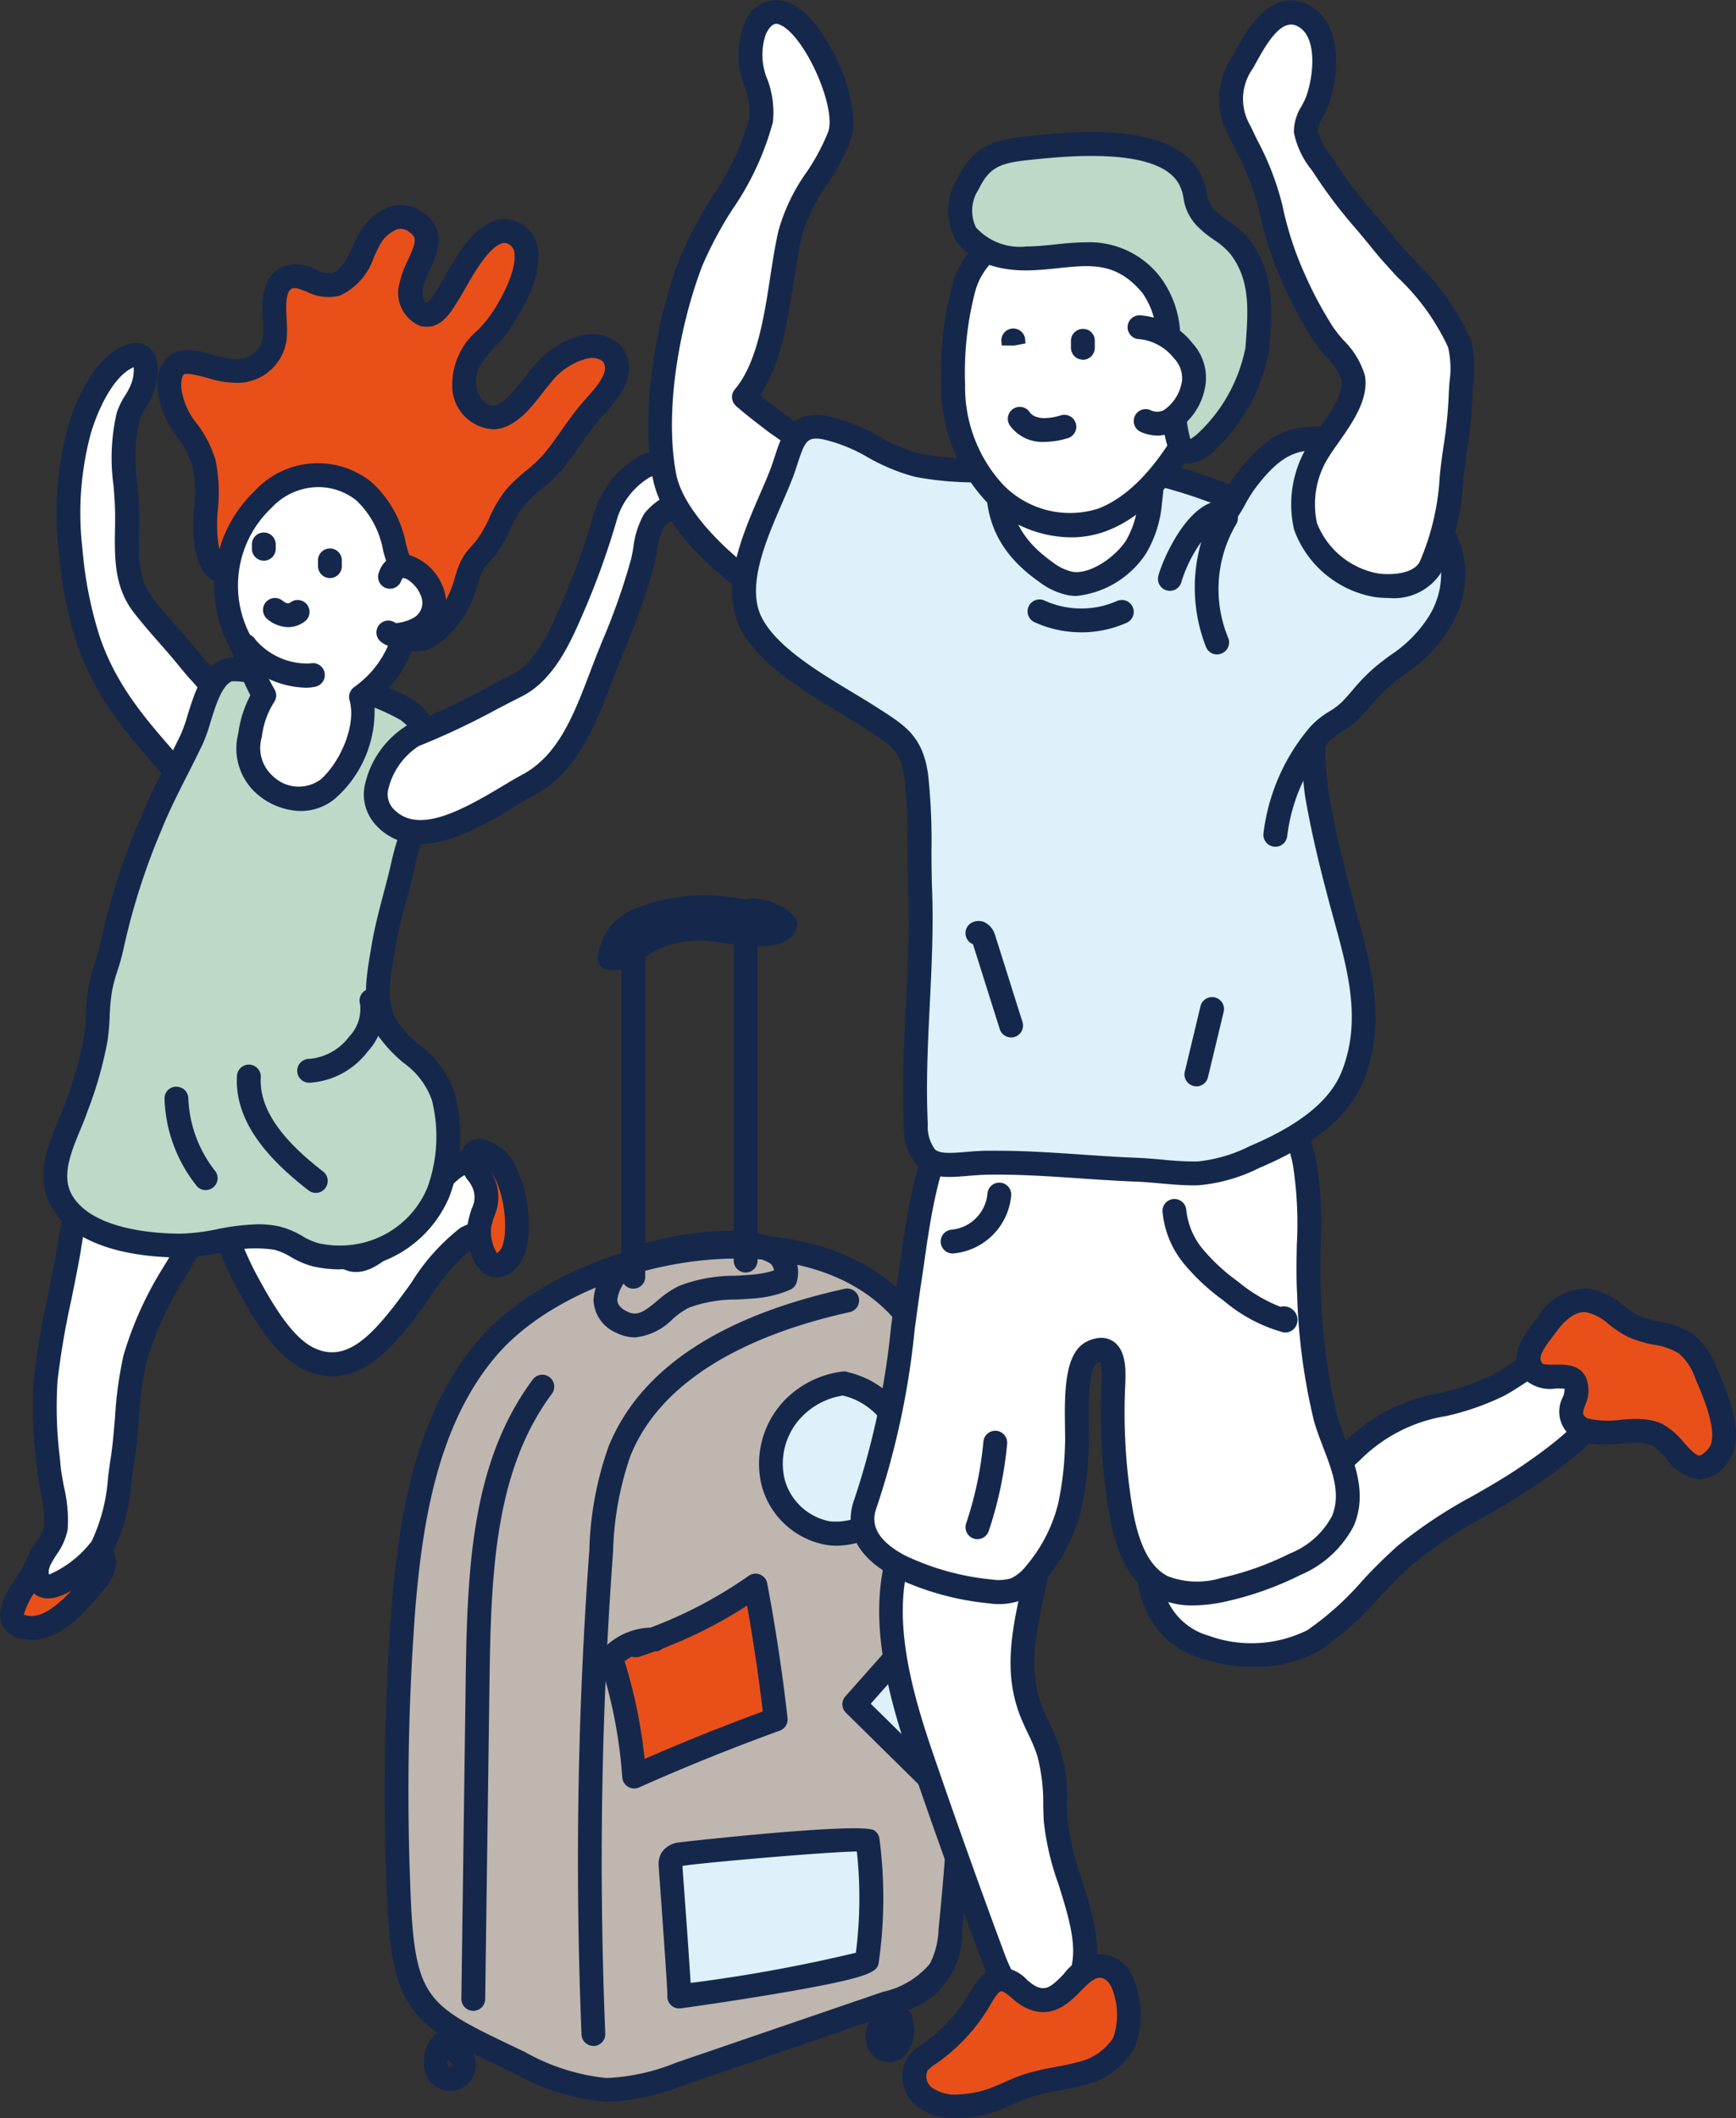
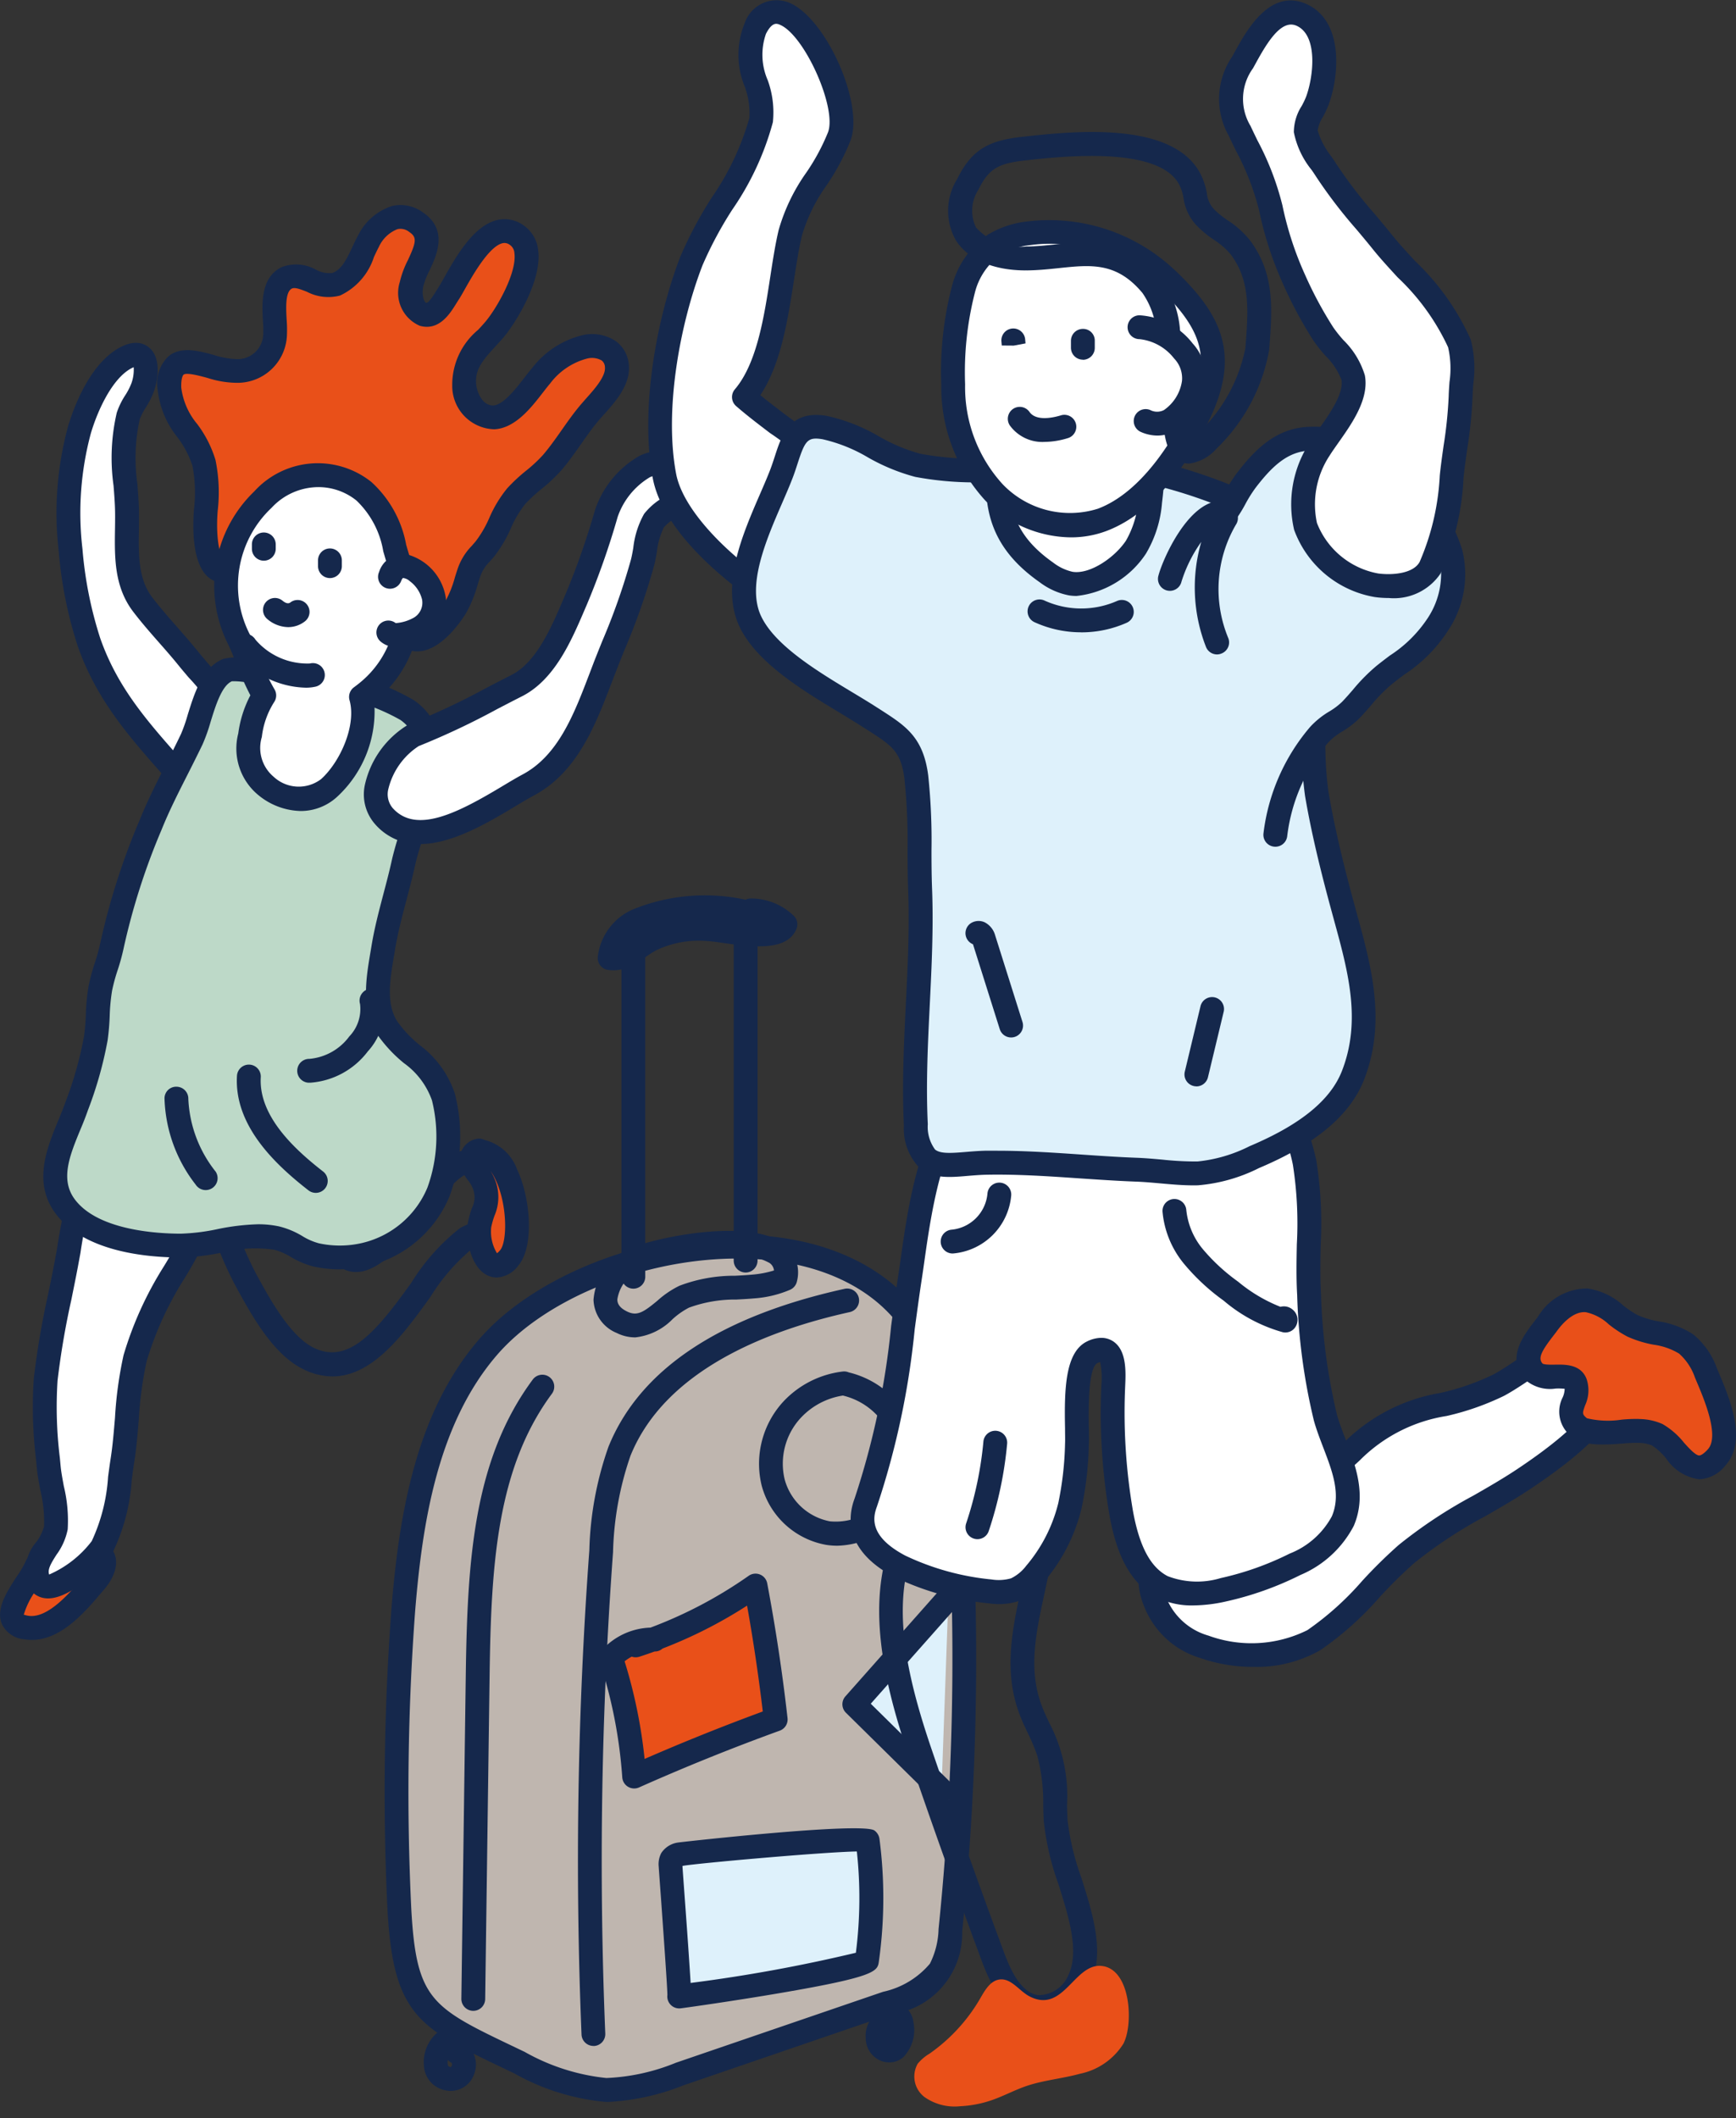
<svg xmlns="http://www.w3.org/2000/svg" width="107.015" height="130.531" viewBox="0 0 107.015 130.531">
  <rect x="0" y="0" width="107.015" height="130.531" fill="#333333" stroke="none" />
  <g id="그룹_41" data-name="그룹 41" transform="translate(-2627.608 -414.203)">
    <path id="패스_48" data-name="패스 48" d="M2629.86,510.7c-.335.984-2.819,3.449-.611,3.8,1.7.266,3.257-1.7,4.219-2.829,1.106-1.3.475-2.338-1.083-1.333a2.2,2.2,0,0,1-2.525.366" fill="#e95019" />
    <path id="패스_49" data-name="패스 49" d="M2629.576,515.257a2.767,2.767,0,0,1-.441-.035,1.686,1.686,0,0,1-1.4-.919c-.415-.936.3-2.025.929-2.986a5.939,5.939,0,0,0,.505-.853.735.735,0,0,1,.4-.435.726.726,0,0,1,.59,0c.806.352,1.044.2,1.832-.311,1.513-.975,2.27-.321,2.466-.1.531.606.364,1.6-.424,2.524l-.158.186C2632.867,513.513,2631.39,515.257,2629.576,515.257Zm-.5-1.552c.022,0,.106.038.283.066,1.2.182,2.569-1.426,3.386-2.391l.16-.189a2.067,2.067,0,0,0,.313-.469,2.375,2.375,0,0,0-.439.23,2.97,2.97,0,0,1-2.56.649c-.1.165-.214.338-.334.521a4.993,4.993,0,0,0-.812,1.583Zm0,.017h0Z" fill="#15284c" />
-     <path id="패스_50" data-name="패스 50" d="M2654.243,487.463c-1.086,1.118-3.7,5.43-5.379,4.131-.888-.689-1.07-2.484-1.294-3.487-.544-2.45-1.169-5.509-4.408-4.674-4.307,1.11-1.6,7.473-.273,9.879.826,1.5,2.1,3.8,3.715,4.6,4.348,2.146,7.025-5.736,9.753-7.409.705-.434,1.522-.227,2-.9.679-.959-.013-3.15-1.065-3.659-1.3-.628-2.272.726-3.051,1.529" fill="#fff" />
    <path id="패스_51" data-name="패스 51" d="M2648.1,499.021a4.074,4.074,0,0,1-1.817-.455c-1.833-.9-3.157-3.309-4.034-4.9-.526-.956-3.088-5.876-1.791-8.881a3.546,3.546,0,0,1,2.525-2.063,3.642,3.642,0,0,1,2.9.294c1.525.936,1.982,3,2.386,4.82l.024.111c.041.181.08.388.122.608a4.814,4.814,0,0,0,.905,2.459c.732.569,2.631-1.865,3.443-2.9.372-.476.694-.887.959-1.16h0c.095-.1.193-.2.294-.315.741-.8,1.98-2.147,3.6-1.364a3.541,3.541,0,0,1,1.614,2.286,2.994,2.994,0,0,1-.269,2.459,2.338,2.338,0,0,1-1.547.882,2.2,2.2,0,0,0-.67.225,12.148,12.148,0,0,0-2.6,2.989C2652.54,496.344,2650.614,499.02,2648.1,499.021Zm-3.919-14.994a3.357,3.357,0,0,0-.831.117,2.12,2.12,0,0,0-1.543,1.224c-.85,1.97.687,5.7,1.729,7.589.74,1.343,1.978,3.591,3.4,4.292,2.158,1.063,3.858-.984,6.024-3.994a12.845,12.845,0,0,1,3.02-3.384,3.537,3.537,0,0,1,1.111-.4c.411-.093.564-.14.676-.3a1.674,1.674,0,0,0,.045-1.243,2.141,2.141,0,0,0-.831-1.33c-.549-.265-1.025.106-1.883,1.037-.111.12-.217.235-.321.342h0c-.21.217-.509.6-.856,1.042-1.439,1.84-3.615,4.622-5.5,3.159-.954-.74-1.24-2.246-1.449-3.345-.038-.2-.074-.395-.112-.563l-.025-.113c-.34-1.535-.726-3.276-1.719-3.885A1.738,1.738,0,0,0,2644.177,484.027Z" fill="#15284c" />
    <path id="패스_52" data-name="패스 52" d="M2633.691,484.2c1.152-2.68,4.67-1.584,6.339-.155,1.241,1.064,1.066,2.168.6,3.736-1.056,3.545-3.82,6.559-4.691,10.106-.516,2.1-.452,4.211-.788,6.339-.266,1.679-.372,3.827-1.257,5.316-.422.712-3.335,3.439-3.918,2.01-.484-1.186.934-2.11,1.078-3.207a20.243,20.243,0,0,0-.444-3.765,28.766,28.766,0,0,1-.185-5.382c.235-2.354.821-4.722,1.259-7.046a38.335,38.335,0,0,1,2.008-7.952" fill="#fff" />
    <path id="패스_53" data-name="패스 53" d="M2630.57,512.7c-.038,0-.075,0-.112-.005a1.33,1.33,0,0,1-1.163-.86,2.76,2.76,0,0,1,.556-2.616,2.826,2.826,0,0,0,.474-.965,8.165,8.165,0,0,0-.227-2.2c-.093-.5-.181-.966-.22-1.4l-.043-.464a26.5,26.5,0,0,1-.142-5.058,50.883,50.883,0,0,1,.87-5.117c.137-.666.274-1.33.4-1.991l.161-.868a33.957,33.957,0,0,1,1.894-7.238,3.259,3.259,0,0,1,2.317-1.98,6.468,6.468,0,0,1,5.175,1.557c1.593,1.365,1.3,2.91.826,4.5a24.416,24.416,0,0,1-2.357,4.988,20.462,20.462,0,0,0-2.326,5.084,22.877,22.877,0,0,0-.491,3.629c-.07.863-.143,1.755-.285,2.649-.053.337-.1.693-.148,1.059a12.011,12.011,0,0,1-1.2,4.517C2634.2,510.467,2632.108,512.7,2630.57,512.7Zm.085-1.42h0Zm5.617-27.979a2.666,2.666,0,0,0-.606.065,1.8,1.8,0,0,0-1.3,1.13h0a32.851,32.851,0,0,0-1.8,6.924l-.162.873c-.126.668-.264,1.34-.4,2.014a49.628,49.628,0,0,0-.848,4.969,25.473,25.473,0,0,0,.143,4.776l.043.467c.033.367.115.8.2,1.266a8.957,8.957,0,0,1,.239,2.661,3.918,3.918,0,0,1-.691,1.562c-.384.6-.55.914-.453,1.222a6.64,6.64,0,0,0,2.625-2.058,11,11,0,0,0,1.008-3.959c.05-.379.1-.748.154-1.1.133-.839.2-1.7.272-2.538a24.168,24.168,0,0,1,.528-3.861,21.867,21.867,0,0,1,2.476-5.46,23.275,23.275,0,0,0,2.225-4.68c.471-1.584.483-2.235-.373-2.969A5.563,5.563,0,0,0,2636.272,483.3Zm-2.581.9h0Z" fill="#15284c" />
    <path id="패스_54" data-name="패스 54" d="M2641.786,458.316a15.991,15.991,0,0,0-2.576-3.543c-.91-1.123-1.918-2.163-2.8-3.306-1.348-1.755-.892-4.044-.99-6.167-.081-1.756-.427-3.746.087-5.455.188-.626.688-1.156.9-1.809.362-1.107.271-2.565-1.158-1.727-1.373.806-2.31,2.917-2.749,4.383a19.615,19.615,0,0,0-.546,7.4,24.816,24.816,0,0,0,1.138,5.694c1.106,3.145,2.98,5.278,5.131,7.706.651.736,1.634,2.223,2.767,2.2,1.5-.028,1.138-1.976,1.29-3.03.134-.935.356-2.744-.843-3.121" fill="#fff" />
    <path id="패스_55" data-name="패스 55" d="M2640.971,464.431c-1.278,0-2.244-1.18-2.952-2.043-.122-.15-.236-.289-.342-.408-2.113-2.387-4.11-4.641-5.273-7.95a25.639,25.639,0,0,1-1.176-5.862,20.393,20.393,0,0,1,.573-7.687c.327-1.093,1.283-3.749,3.081-4.8.952-.558,1.557-.349,1.9-.076.7.566.632,1.747.332,2.664a5.16,5.16,0,0,1-.522,1.052,3.637,3.637,0,0,0-.375.74,11.216,11.216,0,0,0-.141,3.955c.034.427.066.847.085,1.256.024.513.017,1.037.009,1.56-.024,1.57-.046,3.053.83,4.193.478.623,1.014,1.233,1.532,1.824.424.483.848.966,1.253,1.466.174.216.374.45.584.7a21.424,21.424,0,0,1,1.509,1.915c1.591.691,1.264,2.968,1.138,3.847a6.788,6.788,0,0,0-.044.713c-.031,1.018-.091,2.913-1.959,2.948Zm-5.122-27.6a1.686,1.686,0,0,0-.223.112c-1.1.647-1.971,2.469-2.417,3.96a18.891,18.891,0,0,0-.519,7.116,24.3,24.3,0,0,0,1.1,5.524c1.068,3.037,2.884,5.088,4.987,7.463.117.132.243.285.379.45.494.6,1.233,1.55,1.826,1.505.327-.006.475-.152.518-1.525a8.252,8.252,0,0,1,.058-.876,6.65,6.65,0,0,0,.08-1.524.733.733,0,0,1-.544-.476,10.981,10.981,0,0,0-1.848-2.6c-.218-.257-.426-.5-.607-.724-.392-.485-.8-.953-1.215-1.422-.534-.608-1.086-1.237-1.593-1.9-1.188-1.546-1.161-3.358-1.134-5.11.007-.493.015-.986-.008-1.471-.018-.393-.049-.8-.082-1.208a12.293,12.293,0,0,1,.2-4.493,4.674,4.674,0,0,1,.522-1.072,3.963,3.963,0,0,0,.386-.754A2.44,2.44,0,0,0,2635.849,436.831Z" fill="#15284c" />
    <path id="패스_56" data-name="패스 56" d="M2641.614,455.508c-1.327.564-1.629,3.083-2.185,4.248-.845,1.774-1.818,3.487-2.551,5.313a41.807,41.807,0,0,0-2.367,7.4c-.179.906-.547,1.73-.718,2.635-.193,1.019-.124,2.068-.281,3.093a23.552,23.552,0,0,1-1.2,4.228c-.673,1.92-2.129,4.2-.684,6.134,1.474,1.97,4.844,2.4,7.1,2.4,1.977.005,3.948-.89,5.922-.466.93.2,1.538.84,2.449,1.04a6.774,6.774,0,0,0,3-.023,6.559,6.559,0,0,0,4.532-3.855,10.017,10.017,0,0,0,.3-5.852c-.581-2.041-2.373-2.617-3.436-4.22-.959-1.446-.541-3.311-.277-4.938.294-1.813.882-3.565,1.269-5.357.551-2.555,3.159-7.251.219-9.323-1.642-1.158-4.1-1.46-6.036-1.879a23.979,23.979,0,0,0-2.788-.381,6.976,6.976,0,0,0-2.248-.21.269.269,0,0,0-.03.012" fill="#bdd9c8" />
    <path id="패스_57" data-name="패스 57" d="M2648.567,492.425a7.582,7.582,0,0,1-1.62-.174,5.166,5.166,0,0,1-1.405-.589,3.872,3.872,0,0,0-1.04-.45,8.339,8.339,0,0,0-3.233.181,14.072,14.072,0,0,1-2.52.3h-.018c-2.121-.005-5.941-.362-7.689-2.7-1.425-1.9-.548-4.033.157-5.744.152-.367.3-.726.422-1.073a22.858,22.858,0,0,0,1.165-4.1,13.462,13.462,0,0,0,.114-1.359,12.673,12.673,0,0,1,.171-1.759,12.309,12.309,0,0,1,.384-1.422,11.64,11.64,0,0,0,.335-1.219,42.472,42.472,0,0,1,2.406-7.529c.49-1.221,1.087-2.4,1.665-3.536.307-.6.613-1.208.905-1.819a9.791,9.791,0,0,0,.414-1.185c.4-1.288.893-2.891,2.146-3.423h0l.055-.022a4.027,4.027,0,0,1,2.016.069c.218.042.416.082.564.1a24.625,24.625,0,0,1,2.875.394c.342.074.7.144,1.069.217a13.726,13.726,0,0,1,5.235,1.78c2.729,1.924,1.525,5.537.646,8.176a19.723,19.723,0,0,0-.571,1.9c-.161.744-.356,1.484-.545,2.2-.269,1.022-.548,2.077-.717,3.12l-.067.4c-.241,1.437-.49,2.925.231,4.012a7.5,7.5,0,0,0,1.365,1.435,6.163,6.163,0,0,1,2.166,2.99,10.693,10.693,0,0,1-.329,6.328,7.294,7.294,0,0,1-6.752,4.494Zm-5.046-2.78a6.073,6.073,0,0,1,1.289.131,5.136,5.136,0,0,1,1.44.6,3.818,3.818,0,0,0,1.012.441,6.04,6.04,0,0,0,2.67-.019,5.793,5.793,0,0,0,4.025-3.415,9.236,9.236,0,0,0,.278-5.376,4.768,4.768,0,0,0-1.726-2.291,8.706,8.706,0,0,1-1.616-1.725c-1.042-1.571-.731-3.429-.456-5.068l.066-.394c.18-1.112.468-2.2.746-3.259.185-.7.376-1.424.529-2.135a20.981,20.981,0,0,1,.614-2.057c.985-2.955,1.6-5.311-.1-6.51a12.7,12.7,0,0,0-4.672-1.539c-.377-.075-.746-.147-1.1-.224a23.209,23.209,0,0,0-2.7-.366c-.184-.017-.432-.064-.7-.116a4.623,4.623,0,0,0-1.215-.139h0c-.626.266-1.009,1.507-1.316,2.505a10.882,10.882,0,0,1-.493,1.383c-.3.622-.609,1.238-.921,1.853-.563,1.109-1.145,2.256-1.611,3.417a41.244,41.244,0,0,0-2.328,7.265,13,13,0,0,1-.375,1.376,11.112,11.112,0,0,0-.342,1.255,11.675,11.675,0,0,0-.148,1.56,14.954,14.954,0,0,1-.128,1.507,23.966,23.966,0,0,1-1.214,4.309c-.147.422-.3.806-.467,1.2-.65,1.578-1.265,3.068-.34,4.3,1.417,1.894,5.029,2.107,6.517,2.111h.015a12.737,12.737,0,0,0,2.255-.279A14.05,14.05,0,0,1,2643.521,489.645Zm-1.907-34.137h0Z" fill="#15284c" />
    <path id="패스_58" data-name="패스 58" d="M2646.5,445.122a3.032,3.032,0,0,1,3.077.375c1.739,1.186,2.28,2.953,2.725,4.934.161.722-.2,2.35.329,2.876,1.059,1.052,2.611-.941,3.075-1.715a9.887,9.887,0,0,0,.775-2.023,3.829,3.829,0,0,1,1-1.529c.823-.978,1.1-2.31,1.946-3.271.67-.757,1.546-1.288,2.21-2.06.845-.982,1.491-2.121,2.339-3.112.6-.7,1.751-1.785,1.656-2.828-.1-1.082-1.093-1.373-2-1.188a4.824,4.824,0,0,0-2.672,1.779c-.692.792-1.71,2.5-2.915,2.56-1.092.055-1.748-1.045-1.825-2.021-.117-1.483.948-2.332,1.828-3.343s3.1-4.739,1.4-5.876c-1.843-1.23-3.538,2.616-4.206,3.641-.361.552-.8,1.468-1.55,1.254s-.835-1.225-.716-1.842c.248-1.281,1.8-2.811.277-3.843-1.219-.825-2.325.086-2.928,1.18-.5.916-.859,2.257-1.993,2.653-1.038.362-2.1-.856-3.045-.392-1.126.552-.654,2.489-.716,3.456a2.312,2.312,0,0,1-2.408,2.278c-1.554.08-4.19-1.832-4.111,1.042.049,1.821,1.705,2.939,2.131,4.617a9.839,9.839,0,0,1,.1,3.1c-.056.862-.113,3.822,1.293,3.54.672-.134.817-.959,1.1-1.43a5.234,5.234,0,0,1,1.574-1.541,8.947,8.947,0,0,1,2.248-1.272" fill="#e95019" />
    <path id="패스_59" data-name="패스 59" d="M2653.318,454.342a1.674,1.674,0,0,1-1.2-.513,3.17,3.17,0,0,1-.511-2.361,4.848,4.848,0,0,0-.018-.876c-.411-1.832-.878-3.435-2.422-4.488a2.317,2.317,0,0,0-2.433-.285h0a8.391,8.391,0,0,0-2.053,1.174,4.517,4.517,0,0,0-1.371,1.324,2.86,2.86,0,0,0-.165.342,2.084,2.084,0,0,1-1.422,1.427,1.477,1.477,0,0,1-1.295-.333c-.933-.817-.949-2.841-.876-3.975l.012-.175a8.655,8.655,0,0,0-.094-2.7,5.911,5.911,0,0,0-.921-1.752,5.665,5.665,0,0,1-1.233-3.026,2.28,2.28,0,0,1,.7-1.986c.769-.606,1.834-.316,2.774-.061a5.029,5.029,0,0,0,1.333.251,1.581,1.581,0,0,0,1.713-1.592,7.148,7.148,0,0,0-.019-.744c-.059-1.071-.148-2.69,1.145-3.324a2.5,2.5,0,0,1,2.11.146,1.726,1.726,0,0,0,1.016.212c.59-.206.908-.888,1.245-1.612.115-.245.227-.484.347-.7a3.554,3.554,0,0,1,2.094-1.817,2.33,2.33,0,0,1,1.889.383c1.6,1.079.863,2.646.425,3.583a4.826,4.826,0,0,0-.392,1.007c-.085.442.013.944.2,1,.162-.031.456-.5.581-.706l.153-.243c.1-.151.221-.369.364-.624.717-1.269,1.8-3.187,3.254-3.534a2,2,0,0,1,1.611.308,2.129,2.129,0,0,1,.924,1.542c.26,1.936-1.5,4.656-2.175,5.427-.144.167-.294.329-.443.49-.793.859-1.276,1.431-1.206,2.313.044.562.4,1.356,1.055,1.345.618-.031,1.389-1.028,1.9-1.687.181-.233.348-.449.5-.623a5.562,5.562,0,0,1,3.078-2.015,2.63,2.63,0,0,1,2.092.372,2,2,0,0,1,.79,1.469c.11,1.21-.849,2.276-1.549,3.055-.1.113-.2.219-.281.317-.4.465-.748.964-1.119,1.493s-.772,1.1-1.221,1.621a10.03,10.03,0,0,1-1.216,1.143,9.443,9.443,0,0,0-1,.925,6.519,6.519,0,0,0-.891,1.5,8.03,8.03,0,0,1-1.043,1.756c-.092.109-.176.2-.254.293a2.336,2.336,0,0,0-.611.994c-.047.14-.091.281-.135.422a7.839,7.839,0,0,1-.708,1.747c-.133.222-1.34,2.176-2.8,2.359A1.878,1.878,0,0,1,2653.318,454.342Zm-5.487-10.206a3.717,3.717,0,0,1,2.164.754c1.983,1.352,2.583,3.4,3.028,5.38a5.332,5.332,0,0,1,.053,1.241,3.815,3.815,0,0,0,.086,1.286.2.2,0,0,0,.2.073c.466-.058,1.281-.919,1.721-1.655a6.658,6.658,0,0,0,.567-1.431c.046-.149.093-.3.142-.446a3.737,3.737,0,0,1,.9-1.5l.234-.27a6.853,6.853,0,0,0,.844-1.448,7.69,7.69,0,0,1,1.113-1.836,10.438,10.438,0,0,1,1.158-1.077,8.936,8.936,0,0,0,1.046-.976c.4-.468.757-.973,1.133-1.508s.761-1.084,1.2-1.6c.092-.107.195-.222.3-.344.49-.545,1.231-1.368,1.179-1.939a.54.54,0,0,0-.2-.424,1.22,1.22,0,0,0-.923-.111,4.181,4.181,0,0,0-2.265,1.542c-.135.155-.283.348-.444.555-.715.925-1.7,2.191-2.987,2.255a2.668,2.668,0,0,1-2.594-2.7,4.395,4.395,0,0,1,1.591-3.425c.14-.15.28-.3.415-.458.706-.81,1.99-3.051,1.827-4.267a.655.655,0,0,0-.284-.515.533.533,0,0,0-.454-.1c-.831.2-1.833,1.974-2.315,2.827-.162.288-.3.533-.414.7l-.134.213c-.365.589-1.044,1.687-2.233,1.346a2.207,2.207,0,0,1-1.235-2.687,5.931,5.931,0,0,1,.5-1.352c.544-1.163.556-1.423.083-1.743a.855.855,0,0,0-.722-.172,2.111,2.111,0,0,0-1.151,1.1c-.1.189-.2.4-.3.613a3.948,3.948,0,0,1-2.093,2.379,2.85,2.85,0,0,1-2.037-.232c-.444-.175-.748-.283-.926-.2-.419.206-.365,1.2-.325,1.924a8.044,8.044,0,0,1,.018.92,3.05,3.05,0,0,1-3.1,2.965,5.993,5.993,0,0,1-1.795-.3c-.483-.131-1.292-.35-1.48-.2-.006.006-.159.133-.141.792a4.34,4.34,0,0,0,.984,2.248,7.114,7.114,0,0,1,1.125,2.208,9.883,9.883,0,0,1,.136,3.158l-.012.172c-.1,1.581.163,2.648.386,2.78.151-.032.293-.353.4-.588a4.733,4.733,0,0,1,.253-.512,5.963,5.963,0,0,1,1.777-1.758,9.523,9.523,0,0,1,2.443-1.371h0A5,5,0,0,1,2647.831,444.136Z" fill="#15284c" />
    <path id="패스_60" data-name="패스 60" d="M2643.815,444.99a4.548,4.548,0,0,1,6.226-.512c1.279,1.028,1.579,2.417,2.018,3.91.114.386.252.743.382,1.089a6.8,6.8,0,0,1-2.241,7.414c-.106.086-.22.174-.339.261.533,1.892-.625,4.4-1.969,5.613a2.921,2.921,0,0,1-3.872-.118,3.041,3.041,0,0,1-1-3.135,5.831,5.831,0,0,1,.876-2.451,35.12,35.12,0,0,1-1.56-3.459,7.334,7.334,0,0,1,1.477-8.612" fill="#fff" />
    <path id="패스_61" data-name="패스 61" d="M2646.143,464.179a4.246,4.246,0,0,1-2.572-.95,3.715,3.715,0,0,1-1.275-3.83,6.992,6.992,0,0,1,.746-2.349,17.768,17.768,0,0,1-.856-1.926c-.175-.441-.34-.858-.507-1.2a8.057,8.057,0,0,1,1.6-9.437,5.29,5.29,0,0,1,7.222-.583,6.9,6.9,0,0,1,2.145,3.868l.118.407c.1.339.219.654.334.958l.03.08a7.477,7.477,0,0,1-2.452,8.233,7.17,7.17,0,0,1-2.293,5.86A3.308,3.308,0,0,1,2646.143,464.179Zm1.087-19.959a3.949,3.949,0,0,0-2.879,1.273h0a6.576,6.576,0,0,0-1.353,7.785c.192.393.368.835.554,1.3a13.19,13.19,0,0,0,.968,2.088.734.734,0,0,1-.017.808,5.087,5.087,0,0,0-.755,2.146,2.316,2.316,0,0,0,.721,2.442,2.273,2.273,0,0,0,2.932.152c1.179-1.059,2.189-3.319,1.753-4.866a.736.736,0,0,1,.269-.789c.11-.082.216-.163.315-.243a6.07,6.07,0,0,0,2.015-6.584l-.03-.079c-.127-.338-.258-.687-.368-1.062l-.121-.416a5.6,5.6,0,0,0-1.653-3.129A3.738,3.738,0,0,0,2647.23,444.22Zm-3.415.77h0Z" fill="#15284c" />
    <path id="패스_62" data-name="패스 62" d="M2651.654,449.727c.667-1.633,2.63.237,2.7,1.372a1.817,1.817,0,0,1-.792,1.753c-.433.284-1.6.7-2,.342" fill="#fff" />
    <path id="패스_63" data-name="패스 63" d="M2652.043,454.068a1.4,1.4,0,0,1-.97-.33A.734.734,0,0,1,2652,452.6a2.635,2.635,0,0,0,1.161-.361,1.067,1.067,0,0,0,.463-1.1,2,2,0,0,0-.749-1.119.746.746,0,0,0-.43-.2.544.544,0,0,0-.108.184.735.735,0,1,1-1.36-.556,1.564,1.564,0,0,1,1.748-1.075,3.284,3.284,0,0,1,2.366,2.68,2.521,2.521,0,0,1-1.123,2.412A4.144,4.144,0,0,1,2652.043,454.068Zm.016-1.419h0Z" fill="#15284c" />
    <path id="패스_64" data-name="패스 64" d="M2647.946,449.826a.735.735,0,0,1-.734-.735v-.357a.734.734,0,1,1,1.469,0v.357A.735.735,0,0,1,2647.946,449.826Zm-4.075-1.072a.735.735,0,0,1-.735-.735v-.268a.734.734,0,1,1,1.469,0v.268A.735.735,0,0,1,2643.871,448.754Z" fill="#15284c" />
    <path id="패스_65" data-name="패스 65" d="M2653.112,459.509a65.938,65.938,0,0,0,6.339-3.047c1.9-.956,2.879-3.465,3.677-5.312a47.778,47.778,0,0,0,1.863-5.306,5.3,5.3,0,0,1,2.361-2.891c.975-.493,4.192-.617,3.163,1.3-.5.928-2,1.161-2.589,2.028a8.927,8.927,0,0,0-.7,2.577,54.583,54.583,0,0,1-2.309,6.4c-1.054,2.688-2.052,5.882-4.745,7.318-2.222,1.186-6.545,4.549-8.9,1.909-1.358-1.52.435-4.228,1.847-4.976" fill="#fff" />
    <path id="패스_66" data-name="패스 66" d="M2653.494,466.216a3.563,3.563,0,0,1-2.777-1.241,2.77,2.77,0,0,1-.613-2.423,5.794,5.794,0,0,1,2.665-3.692.532.532,0,0,1,.085-.038,44.553,44.553,0,0,0,4.737-2.229c.509-.265,1.019-.53,1.529-.787,1.546-.778,2.455-2.9,3.186-4.605l.147-.342a46.59,46.59,0,0,0,1.834-5.226,6.062,6.062,0,0,1,2.735-3.336c.886-.449,3.084-.69,4.013.261a1.631,1.631,0,0,1,.128,2.044,3.706,3.706,0,0,1-1.624,1.372,3.019,3.019,0,0,0-1.005.722,4.6,4.6,0,0,0-.434,1.522c-.052.293-.1.575-.166.822a41.489,41.489,0,0,1-1.833,5.223c-.169.421-.339.841-.5,1.263l-.3.777c-.987,2.575-2.105,5.493-4.783,6.921-.345.184-.743.423-1.177.684C2657.691,464.894,2655.487,466.216,2653.494,466.216Zm-.075-6.037a4.38,4.38,0,0,0-1.869,2.633,1.324,1.324,0,0,0,.263,1.184c1.457,1.63,4.033.292,6.768-1.349.458-.274.877-.525,1.242-.72,2.193-1.169,3.163-3.7,4.1-6.15l.3-.787c.167-.426.338-.851.509-1.276a40.4,40.4,0,0,0,1.772-5.035c.055-.215.1-.462.143-.718a5.5,5.5,0,0,1,.666-2.091,4.1,4.1,0,0,1,1.51-1.182,2.652,2.652,0,0,0,1.039-.78.649.649,0,0,0,.112-.334,3.1,3.1,0,0,0-2.3.034,4.578,4.578,0,0,0-1.99,2.447,48,48,0,0,1-1.892,5.387l-.145.338c-.825,1.924-1.852,4.32-3.876,5.338-.505.255-1.009.517-1.513.779A46.124,46.124,0,0,1,2653.419,460.179Z" fill="#15284c" />
    <path id="패스_67" data-name="패스 67" d="M2647.074,487.71a.738.738,0,0,1-.451-.155c-1.983-1.545-4.6-3.958-4.406-7.072a.735.735,0,0,1,1.467.09c-.15,2.421,2.121,4.482,3.842,5.822a.735.735,0,0,1-.452,1.315Zm-6.786-.172a.733.733,0,0,1-.617-.335,9.048,9.048,0,0,1-1.922-5.324.719.719,0,0,1,.758-.71.735.735,0,0,1,.711.758,7.736,7.736,0,0,0,1.685,4.476.734.734,0,0,1-.615,1.135Zm6.452-6.617c-.042,0-.085,0-.127,0a.735.735,0,0,1,.065-1.468,3.429,3.429,0,0,0,2.463-1.384,2.436,2.436,0,0,0,.661-2,.735.735,0,1,1,1.422-.37,3.819,3.819,0,0,1-.94,3.29A4.885,4.885,0,0,1,2646.74,480.921Z" fill="#15284c" />
    <path id="패스_68" data-name="패스 68" d="M2657.178,485.165c2.066-.019,2.914,5.23,1.833,6.535-1.28,1.544-2.031-.942-1.841-2s.739-1.536.182-2.723c-.167-.358-.81-1.115-.615-1.559.166-.379.548-.361.441-.254" fill="#e95019" />
    <path id="패스_69" data-name="패스 69" d="M2658.228,492.925a1.327,1.327,0,0,1-.55-.121c-1.1-.511-1.385-2.377-1.231-3.234a6.414,6.414,0,0,1,.247-.91,1.474,1.474,0,0,0-.007-1.371,2.873,2.873,0,0,0-.159-.265,2.09,2.09,0,0,1-.464-1.9,1.254,1.254,0,0,1,1.081-.76.815.815,0,0,1,.349.091,2.849,2.849,0,0,1,1.981,1.79c.845,1.776,1.074,4.751.1,5.924A1.757,1.757,0,0,1,2658.228,492.925Zm-.383-6.566a3.38,3.38,0,0,1,.173.306,2.9,2.9,0,0,1,.071,2.457,5,5,0,0,0-.2.709,2.546,2.546,0,0,0,.357,1.6,1.187,1.187,0,0,0,.2-.2c.425-.512.462-2.76-.3-4.354A3.321,3.321,0,0,0,2657.845,486.359Z" fill="#15284c" />
    <path id="패스_70" data-name="패스 70" d="M2646.456,456.58a5.7,5.7,0,0,1-4.378-2.232.735.735,0,0,1,1.275-.731,4.207,4.207,0,0,0,3.36,1.471.735.735,0,1,1,.33,1.432A2.68,2.68,0,0,1,2646.456,456.58Zm-1.083-3.732a2.04,2.04,0,0,1-1.309-.516.735.735,0,0,1,.946-1.124c.209.175.377.215.5.117a.735.735,0,0,1,.915,1.15A1.673,1.673,0,0,1,2645.373,452.848Z" fill="#15284c" />
    <path id="패스_71" data-name="패스 71" d="M2652.469,513.42c.466-5.755,1.45-11.832,5.225-16.2,5.192-6.01,18.757-8.9,24.993-2.853,3.19,3.1,3.819,7.923,4.083,12.362a163.321,163.321,0,0,1-.573,26.426,5.674,5.674,0,0,1-.637,2.44,5.807,5.807,0,0,1-3.277,2.044l-12.769,4.372a10.005,10.005,0,0,1-9.878-.7c-5.7-2.733-7.066-3.151-7.409-9.494a150.559,150.559,0,0,1,.242-18.4" fill="#bfb6af" />
    <path id="패스_72" data-name="패스 72" d="M2665.119,543.728l-.162,0a14.029,14.029,0,0,1-5.637-1.753l-.606-.29c-5.275-2.519-6.866-3.28-7.221-9.827a151.44,151.44,0,0,1,.243-18.486v-.009c.458-5.659,1.458-12.058,5.4-16.622,3.1-3.587,9.115-6.171,14.968-6.428,4.6-.205,8.538,1.051,11.092,3.529,3.3,3.2,4.021,8.066,4.3,12.845a164.448,164.448,0,0,1-.575,26.545,5.021,5.021,0,0,1-4.408,5.1l-12.769,4.372A14.471,14.471,0,0,1,2665.119,543.728ZM2653.2,513.475a149.858,149.858,0,0,0-.242,18.3c.308,5.676,1.236,6.12,6.387,8.58l.607.29a12.922,12.922,0,0,0,5.035,1.61,12.66,12.66,0,0,0,4.287-.942l12.769-4.371a5.216,5.216,0,0,0,2.89-1.735,5.027,5.027,0,0,0,.532-2.13,163.153,163.153,0,0,0,.57-26.307c-.267-4.482-.92-9.023-3.862-11.877-2.261-2.194-5.815-3.3-10.005-3.116-5.474.241-11.068,2.62-13.92,5.921C2654.584,501.942,2653.641,508.054,2653.2,513.475Z" fill="#15284c" />
    <path id="패스_73" data-name="패스 73" d="M2664.189,540.278a.734.734,0,0,1-.733-.7,260.774,260.774,0,0,1,.481-29.839,20.744,20.744,0,0,1,1.178-6.379c1.917-4.747,6.809-8.022,14.541-9.734a.735.735,0,1,1,.317,1.435c-4.971,1.1-11.348,3.529-13.5,8.85a19.553,19.553,0,0,0-1.074,5.936,259.445,259.445,0,0,0-.479,29.67.735.735,0,0,1-.7.765Zm-7.406-2.163h-.01a.735.735,0,0,1-.725-.745l.273-20c.1-7.017.473-13.227,4.129-18.157a.734.734,0,1,1,1.18.875c-3.394,4.578-3.747,10.545-3.84,17.3l-.273,20A.735.735,0,0,1,2656.783,538.115Zm9.955-41.5a2.528,2.528,0,0,1-1.111-.271,2.285,2.285,0,0,1-1.432-2.045,3.81,3.81,0,0,1,2.063-3.084c1.2-.625,7.414-2.057,9.663-.366a2.194,2.194,0,0,1,.816,2.306.735.735,0,0,1-.415.522,6.857,6.857,0,0,1-2.235.536c-.358.033-.722.052-1.087.071a8.252,8.252,0,0,0-2.922.5,4.763,4.763,0,0,0-1.01.709A3.783,3.783,0,0,1,2666.738,496.619Zm5.884-5.087a17.176,17.176,0,0,0-5.685.99,2.384,2.384,0,0,0-1.273,1.758c0,.2.069.488.6.745.614.3,1,.054,1.866-.663a5.84,5.84,0,0,1,1.359-.923h0a9.48,9.48,0,0,1,3.435-.618c.344-.018.688-.036,1.026-.067a6.222,6.222,0,0,0,1.37-.258.636.636,0,0,0-.284-.468A4.356,4.356,0,0,0,2672.622,491.532Z" fill="#15284c" />
-     <path id="패스_74" data-name="패스 74" d="M2679.64,499.449a5.21,5.21,0,0,0-3.2,1.617,4.892,4.892,0,0,0-1.169,4.5,4.326,4.326,0,0,0,3.376,3.111,4.492,4.492,0,0,0,4.786-3.232,4.968,4.968,0,0,0-3.675-5.955" fill="#def1fb" />
    <path id="패스_75" data-name="패스 75" d="M2679.222,509.454a4.432,4.432,0,0,1-.689-.054,5.027,5.027,0,0,1-3.97-3.644,5.655,5.655,0,0,1,1.339-5.19,5.978,5.978,0,0,1,3.655-1.847.719.719,0,0,1,.37.053,5.7,5.7,0,0,1,4.214,6.867A5.265,5.265,0,0,1,2679.222,509.454Zm.351-9.255a4.486,4.486,0,0,0-2.593,1.366,4.156,4.156,0,0,0-1,3.809,3.584,3.584,0,0,0,2.781,2.575,3.739,3.739,0,0,0,3.963-2.7,4.235,4.235,0,0,0-3.109-5.037Z" fill="#15284c" />
    <path id="패스_76" data-name="패스 76" d="M2666.792,515.6a27.737,27.737,0,0,0,7.387-3.687q.776,4.1,1.244,8.251-4.422,1.6-8.725,3.518a30.37,30.37,0,0,0-1.427-7.316,3.477,3.477,0,0,1,2.693-1.126" fill="#e95019" />
    <path id="패스_77" data-name="패스 77" d="M2666.7,524.412a.736.736,0,0,1-.733-.683,29.546,29.546,0,0,0-1.393-7.138.738.738,0,0,1,.153-.721,4.208,4.208,0,0,1,2.979-1.37,26.949,26.949,0,0,0,6.053-3.192.734.734,0,0,1,1.144.464c.518,2.741.94,5.535,1.252,8.305a.734.734,0,0,1-.479.773c-2.92,1.059-5.839,2.236-8.677,3.5A.744.744,0,0,1,2666.7,524.412Zm-.588-7.835a31.029,31.029,0,0,1,1.232,6.015c2.393-1.043,4.837-2.024,7.285-2.924-.257-2.176-.582-4.363-.968-6.523a28.4,28.4,0,0,1-5.212,2.645.692.692,0,0,1-.485.181q-.469.169-.944.324a.744.744,0,0,1-.469-.006A2.786,2.786,0,0,0,2666.11,516.577Z" fill="#15284c" />
    <path id="패스_78" data-name="패스 78" d="M2669.077,531.052c-.072-.991-.127-1.736-.133-1.86a.592.592,0,0,1,.621-.731c.869-.177,11.489-1.122,11.524-.85a27.371,27.371,0,0,1-.034,7.35c-.09.646-10.736,2.166-11.577,2.27.047-.006-.228-3.8-.4-6.179" fill="#def1fb" />
    <path id="패스_79" data-name="패스 79" d="M2669.477,537.966a.735.735,0,0,1-.728-.643.7.7,0,0,1,0-.183c-.005-.54-.283-4.373-.4-6.034h0c-.074-1-.128-1.75-.135-1.874a1.491,1.491,0,0,1,.154-.835,1.476,1.476,0,0,1,1.054-.656c.1-.02,11.325-1.283,12.09-.739a.768.768,0,0,1,.31.513,28.1,28.1,0,0,1-.035,7.548c-.085.607-.132.941-6.112,1.96-2.823.482-5.726.89-6.1.937A.713.713,0,0,1,2669.477,537.966Zm.2-8.778c.011.188.063.893.13,1.811h0c.087,1.191.2,2.735.283,3.983.037.546.069,1.035.091,1.414a96.075,96.075,0,0,0,10.187-1.86,26.6,26.6,0,0,0,.06-6.242c-2.147.038-10.037.748-10.719.887Zm0-.153Z" fill="#15284c" />
    <path id="패스_80" data-name="패스 80" d="M2686.071,512.684l-5.8,6.543,5.375,5.3" fill="#def1fb" />
    <path id="패스_81" data-name="패스 81" d="M2685.647,525.259a.731.731,0,0,1-.515-.212l-5.376-5.3a.734.734,0,0,1-.034-1.01l5.8-6.543a.734.734,0,1,1,1.1.974l-5.336,6.022,4.879,4.808a.735.735,0,0,1-.516,1.258Z" fill="#15284c" />
    <path id="패스_82" data-name="패스 82" d="M2655.4,543.05a1.475,1.475,0,0,1-.3-.03,1.628,1.628,0,0,1-1.358-1.5,2.394,2.394,0,0,1,1.261-2.358,2.916,2.916,0,0,0,1.146.87,1.615,1.615,0,0,1,.678,2.006A1.525,1.525,0,0,1,2655.4,543.05Zm-.185-1.914a.842.842,0,0,0-.012.235c.016.16.065.185.181.208.039-.006.085-.071.085-.159a.119.119,0,0,0-.063-.124A.743.743,0,0,1,2655.216,541.136Zm27.212.157a1.457,1.457,0,0,1-.5-.092,1.511,1.511,0,0,1-.951-1.423,1.7,1.7,0,0,1,.87-1.633,1.185,1.185,0,0,1,.286-.086.734.734,0,0,1,.91-.4,1.416,1.416,0,0,1,.873,1.148,2.412,2.412,0,0,1-.626,2.168A1.31,1.31,0,0,1,2682.428,541.293Zm-15.775-47.679a.735.735,0,0,1-.734-.734V473.94a2.29,2.29,0,0,1-.832.03.735.735,0,0,1-.627-.8,3.63,3.63,0,0,1,2.157-2.923,11.767,11.767,0,0,1,6.953-.6.759.759,0,0,1,.386-.078,3.79,3.79,0,0,1,2.616,1.1.735.735,0,0,1,.135.77c-.356.877-1.316,1.09-2.4,1.079v19.366a.734.734,0,0,1-1.469,0V472.4l-.609-.085c-.409-.058-.8-.114-1.027-.121a6.073,6.073,0,0,0-3.144.57,5.956,5.956,0,0,0-.663.425l-.009.006V492.88A.735.735,0,0,1,2666.653,493.614Z" fill="#15284c" />
    <path id="패스_83" data-name="패스 83" d="M2679.938,444.5c-1.418-2.268-4.418-4.041-6.467-5.827,2.064-2.422,2.14-7.11,2.857-10.127.532-2.236,2.254-3.816,3.025-5.951.9-2.5-3.234-10.452-5.184-6.635-.982,1.924.673,3.968.36,5.646-.53,2.849-3.234,5.939-4.3,8.681-1.457,3.767-2.428,9.207-1.665,13.248.513,2.72,3.736,5.609,6.051,7.152,1.772,1.181,4.123,1.728,5.14-.544.89-1.987,1.531-5.6-.651-6.958" fill="#fff" />
    <path id="패스_84" data-name="패스 84" d="M2677.465,452.443a6.246,6.246,0,0,1-3.252-1.149c-.941-.627-5.671-3.942-6.366-7.627-.811-4.3.271-9.95,1.7-13.649a24.926,24.926,0,0,1,1.948-3.658,16.509,16.509,0,0,0,2.31-4.893,4.736,4.736,0,0,0-.288-1.926,5.143,5.143,0,0,1,0-3.919,2.072,2.072,0,0,1,2.778-1.236c2.255.98,4.568,6.2,3.751,8.455a14.292,14.292,0,0,1-1.487,2.788,10.333,10.333,0,0,0-1.514,3.083c-.193.809-.339,1.756-.494,2.758-.378,2.439-.8,5.172-2.074,7.084.466.379.968.762,1.492,1.162a30.233,30.233,0,0,1,3.268,2.742.713.713,0,0,1,.263.1c2.558,1.6,1.959,5.589.932,7.882a3.2,3.2,0,0,1-2.025,1.874A3.387,3.387,0,0,1,2677.465,452.443Zm-2-36.773c-.172,0-.386.121-.641.62a3.917,3.917,0,0,0,.111,2.858,5.787,5.787,0,0,1,.316,2.588,17.449,17.449,0,0,1-2.5,5.383,23.594,23.594,0,0,0-1.836,3.429c-1.356,3.5-2.385,8.835-1.629,12.846.426,2.256,3.188,4.979,5.738,6.678a3.925,3.925,0,0,0,2.969.83,1.734,1.734,0,0,0,1.092-1.063,7.64,7.64,0,0,0,.612-4.647.737.737,0,0,1-.386-.306,17.412,17.412,0,0,0-4.239-4c-.746-.568-1.45-1.105-2.088-1.661a.736.736,0,0,1-.076-1.031c1.355-1.59,1.8-4.436,2.185-6.947.159-1.032.31-2.007.516-2.873a11.605,11.605,0,0,1,1.7-3.531,12.92,12.92,0,0,0,1.346-2.5c.544-1.506-1.444-5.952-2.954-6.607A.6.6,0,0,0,2675.465,415.67Z" fill="#15284c" />
    <path id="패스_85" data-name="패스 85" d="M2699.863,508.714a3.56,3.56,0,0,0-1.042,4.208c1.141,3.462,7.109,4.035,9.776,2.354,2.2-1.39,3.733-3.616,5.713-5.31,2.184-1.869,4.836-3.028,7.213-4.608,1.508-1,5.111-3.478,5.227-5.448a2.261,2.261,0,0,0-1.113-2.052,3.317,3.317,0,0,0-2.986.112c-.938.439-1.749,1.106-2.663,1.594-2.245,1.2-4.989,1.252-7.155,2.587-1.4.864-2.462,2.208-3.881,3.042-1.883,1.1-6.74,1.529-9.089,3.521" fill="#fff" />
    <path id="패스_86" data-name="패스 86" d="M2704.869,516.92a9.788,9.788,0,0,1-3.265-.545,5.353,5.353,0,0,1-3.481-3.223,4.28,4.28,0,0,1,1.265-5h0c1.538-1.3,3.937-1.956,6.053-2.532a15.227,15.227,0,0,0,3.139-1.063,12.331,12.331,0,0,0,1.886-1.473,11,11,0,0,1,5.944-3.048,14.928,14.928,0,0,0,3.232-1.122c.376-.2.736-.436,1.118-.685a13,13,0,0,1,1.579-.927,3.991,3.991,0,0,1,3.661-.085,3.007,3.007,0,0,1,1.484,2.734c-.1,1.649-1.863,3.56-5.554,6.016-.905.6-1.853,1.146-2.769,1.672a27.975,27.975,0,0,0-4.374,2.883,29.014,29.014,0,0,0-2.144,2.115,19.566,19.566,0,0,1-3.654,3.259A7.934,7.934,0,0,1,2704.869,516.92Zm-4.531-7.645a2.859,2.859,0,0,0-.82,3.418,3.973,3.973,0,0,0,2.583,2.3,7.739,7.739,0,0,0,6.1-.337,18.208,18.208,0,0,0,3.371-3.026,30.015,30.015,0,0,1,2.256-2.221,29.464,29.464,0,0,1,4.6-3.041c.9-.515,1.823-1.047,2.687-1.621,4.178-2.78,4.864-4.25,4.9-4.88a1.526,1.526,0,0,0-.743-1.369,2.6,2.6,0,0,0-2.312.138,11.771,11.771,0,0,0-1.4.826c-.391.256-.8.52-1.229.752a16.344,16.344,0,0,1-3.546,1.245,9.656,9.656,0,0,0-5.347,2.726,13.581,13.581,0,0,1-2.117,1.642,15.624,15.624,0,0,1-3.5,1.214c-1.968.535-4.2,1.142-5.488,2.235Z" fill="#15284c" />
-     <path id="패스_87" data-name="패스 87" d="M2688.457,533.814q.174.473.35.944c.505,1.359,1.265,2.925,2.7,3.121a2.693,2.693,0,0,0,2.614-1.627c1.331-2.766-1.292-6.866-1.444-9.875a16.522,16.522,0,0,0-.433-4.209c-.3-.933-.816-1.781-1.148-2.7-1.116-3.1.064-6.2.583-9.274a6.885,6.885,0,0,0-.24-3.858,3.193,3.193,0,0,0-3.041-2.043,4.037,4.037,0,0,0-2.015.953c-5.578,4.367-4.04,11.155-2.012,17.084q1.972,5.767,4.085,11.486" fill="#fff" />
    <path id="패스_88" data-name="패스 88" d="M2691.769,538.632a2.56,2.56,0,0,1-.36-.025c-1.825-.249-2.718-2.051-3.291-3.593l-.35-.945c-1.4-3.792-2.778-7.662-4.091-11.5-2.153-6.293-3.568-13.342,2.254-17.9a4.822,4.822,0,0,1,2.4-1.106,3.886,3.886,0,0,1,3.788,2.484,7.638,7.638,0,0,1,.29,4.271c-.117.694-.267,1.39-.417,2.086-.512,2.369-1,4.607-.2,6.817.14.388.318.766.507,1.167a9.659,9.659,0,0,1,1.084,5.05c.009.3.018.6.033.906a15.4,15.4,0,0,0,.844,3.542c.73,2.31,1.485,4.7.528,6.688A3.483,3.483,0,0,1,2691.769,538.632Zm-3.139-33.618a1.407,1.407,0,0,0-.159.008,3.261,3.261,0,0,0-1.635.8c-5.083,3.98-3.854,10.171-1.769,16.267,1.31,3.831,2.682,7.689,4.079,11.469h0l.349.943c.431,1.157,1.06,2.505,2.113,2.648a2.008,2.008,0,0,0,1.852-1.218c.705-1.464.039-3.571-.6-5.609a16.617,16.617,0,0,1-.911-3.91c-.015-.312-.024-.624-.033-.937a11.3,11.3,0,0,0-.366-3.087,11.424,11.424,0,0,0-.579-1.38c-.2-.414-.4-.842-.56-1.295-.94-2.607-.388-5.158.144-7.625.146-.674.292-1.348.405-2.021a6.048,6.048,0,0,0-.19-3.444A2.575,2.575,0,0,0,2688.63,505.014Z" fill="#15284c" />
    <path id="패스_89" data-name="패스 89" d="M2683.065,510.713c-1.642-.87-2.755-2.137-2.089-3.907,1.681-4.468,2.02-9.269,2.742-13.949.476-3.087,1.1-9.956,4.311-11.215,2.355-.923,5.9-.587,8.392-.749,2.322-.151,4.655-.222,6.972-.428.412-.037,1.553-.353,1.933-.166,1.275.629,2.431,4.172,2.7,5.542.52,2.631.118,5.463.277,8.129a36.841,36.841,0,0,0,1.007,7.588c.57,2.038,2,4.185,1.075,6.372a5.835,5.835,0,0,1-2.947,2.664,18.974,18.974,0,0,1-4.415,1.569,5.588,5.588,0,0,1-3.779-.184c-1.572-.823-2.186-2.735-2.511-4.478a36.987,36.987,0,0,1-.511-7.631c.017-.8.294-3.09-1.279-2.344-1.3.618-.889,4.516-.948,5.68a20.428,20.428,0,0,1-.436,3.8,10.173,10.173,0,0,1-2.135,4.167,3.205,3.205,0,0,1-1.232.982,3.348,3.348,0,0,1-1.531.114,16.662,16.662,0,0,1-5.6-1.556" fill="#fff" />
    <path id="패스_90" data-name="패스 90" d="M2701.156,513.133a4.8,4.8,0,0,1-2.251-.5c-1.949-1.019-2.584-3.338-2.892-4.993a37.154,37.154,0,0,1-.524-7.781l.012-.3a4.944,4.944,0,0,0-.075-1.426.947.947,0,0,0-.165.064c-.406.192-.585,1.542-.533,4.013.009.429.015.793,0,1.041a21.1,21.1,0,0,1-.456,3.936,10.93,10.93,0,0,1-2.29,4.47,3.916,3.916,0,0,1-1.527,1.191,4.01,4.01,0,0,1-1.866.159,17.24,17.24,0,0,1-5.871-1.638h0c-3.08-1.631-2.846-3.716-2.432-4.814a48.726,48.726,0,0,0,2.255-10.636c.143-1.058.286-2.116.448-3.167.048-.314.1-.668.152-1.051.5-3.534,1.336-9.45,4.617-10.736a18.721,18.721,0,0,1,6.315-.742c.826-.006,1.607-.011,2.3-.056.868-.057,1.738-.1,2.609-.148,1.428-.074,2.905-.151,4.345-.279.1-.009.251-.039.423-.071a3.2,3.2,0,0,1,1.9-.022c1.73.853,2.9,5.062,3.1,6.059a24.559,24.559,0,0,1,.271,5.211c-.021,1.048-.04,2.037.018,3.016a36.883,36.883,0,0,0,.981,7.434c.137.49.33.993.534,1.525.616,1.609,1.315,3.433.51,5.331a6.588,6.588,0,0,1-3.293,3.034,19.753,19.753,0,0,1-4.586,1.631A9.5,9.5,0,0,1,2701.156,513.133Zm-5.66-16.489a1.313,1.313,0,0,1,.735.217c.838.557.778,1.882.738,2.758l-.011.267a35.8,35.8,0,0,0,.5,7.481c.4,2.152,1.078,3.411,2.129,3.961a5.045,5.045,0,0,0,3.28.118,18.3,18.3,0,0,0,4.244-1.508,5.039,5.039,0,0,0,2.6-2.3c.573-1.352.037-2.75-.53-4.231-.207-.541-.421-1.1-.577-1.655a37.333,37.333,0,0,1-1.032-7.743c-.062-1.036-.041-2.1-.021-3.132a23.44,23.44,0,0,0-.244-4.9c-.335-1.7-1.476-4.617-2.306-5.026a7.9,7.9,0,0,0-.979.148c-.229.043-.431.079-.564.091-1.467.13-2.957.207-4.4.283-.865.045-1.729.09-2.591.146-.733.048-1.534.053-2.382.06a17.769,17.769,0,0,0-5.79.64c-2.482.973-3.273,6.568-3.7,9.574-.055.389-.106.75-.155,1.069-.161,1.042-.3,2.091-.444,3.139a49.785,49.785,0,0,1-2.336,10.957c-.28.743-.4,1.861,1.745,3h0a15.916,15.916,0,0,0,5.327,1.475,2.78,2.78,0,0,0,1.2-.069,2.6,2.6,0,0,0,.933-.771,9.444,9.444,0,0,0,1.981-3.867,19.883,19.883,0,0,0,.416-3.663c.012-.222,0-.549,0-.935-.052-2.463.014-4.727,1.372-5.371A2.027,2.027,0,0,1,2695.5,496.644Z" fill="#15284c" />
    <path id="패스_91" data-name="패스 91" d="M2695.049,442.835a8.921,8.921,0,0,1,1.78.105,32.118,32.118,0,0,1,8.737,2.9c2.939,1.407,3.28,5.219,3.332,8.079.057,3.139-.654,6.062-.118,9.2.378,2.215.916,4.419,1.5,6.587.965,3.6,2.159,7.08.745,10.736-.957,2.476-3.65,4.015-5.967,5.007a10.063,10.063,0,0,1-3.613,1.057c-1.216.034-2.524-.18-3.757-.226-3.076-.115-6.143-.485-9.225-.431-2.421.042-4.235.909-4.4-2.328-.238-4.8.45-9.685.263-14.507-.086-2.244.05-4.686-.233-6.916-.276-2.162-1.185-2.611-2.874-3.708-2.229-1.449-6.131-3.367-7.343-5.861-1.32-2.719.94-6.623,1.9-9.133.641-1.673.677-3.18,2.658-2.852,2.019.333,3.748,1.885,5.748,2.331a43.376,43.376,0,0,0,5.226.425c2.072.189,3.719-.4,5.636-.469" fill="#def1fb" />
    <path id="패스_92" data-name="패스 92" d="M2701.181,487.248c-.681,0-1.375-.062-2.049-.123-.5-.044-.99-.089-1.473-.107-1.167-.043-2.346-.124-3.487-.2-1.871-.128-3.805-.261-5.7-.227-.421.007-.823.041-1.2.072-1.135.1-2.207.183-3-.512a3.471,3.471,0,0,1-.944-2.587c-.124-2.5,0-5.054.122-7.521.114-2.3.231-4.682.141-6.994-.03-.787-.034-1.6-.037-2.415a37.332,37.332,0,0,0-.191-4.436c-.215-1.683-.763-2.036-2.227-2.98l-.318-.2c-.432-.28-.927-.579-1.453-.9-2.264-1.363-5.081-3.06-6.151-5.26-1.224-2.521.15-5.687,1.254-8.231.23-.531.448-1.032.622-1.486.109-.286.2-.567.287-.834.412-1.271.926-2.852,3.177-2.48a10.979,10.979,0,0,1,3.232,1.265,10.835,10.835,0,0,0,2.557,1.074,18.8,18.8,0,0,0,3.242.305c.628.024,1.278.049,1.89.1a12.919,12.919,0,0,0,3.25-.214,19.691,19.691,0,0,1,2.292-.258h0a9.825,9.825,0,0,1,1.924.114,32.866,32.866,0,0,1,8.938,2.965c3.621,1.735,3.71,6.636,3.748,8.729.023,1.237-.07,2.442-.161,3.606A21.845,21.845,0,0,0,2709.5,463c.322,1.887.779,3.9,1.483,6.519l.262.963c.9,3.282,1.834,6.675.46,10.229-.84,2.172-2.922,3.944-6.364,5.418l-.12.051a10.237,10.237,0,0,1-3.763,1.064C2701.369,487.247,2701.275,487.248,2701.181,487.248Zm-12.094-2.134c1.744,0,3.49.119,5.185.235,1.13.078,2.3.158,3.442.2.508.02,1.028.066,1.55.113a19.307,19.307,0,0,0,2.16.114,9.15,9.15,0,0,0,3.223-.947l.121-.051c3.059-1.31,4.882-2.814,5.571-4.6,1.2-3.1.371-6.118-.506-9.31l-.264-.971c-.716-2.667-1.183-4.719-1.513-6.653a23.349,23.349,0,0,1-.05-5.846c.088-1.131.179-2.3.157-3.466-.054-3.01-.444-6.247-2.914-7.431a30.994,30.994,0,0,0-8.537-2.839,8.291,8.291,0,0,0-1.636-.1h0a18.471,18.471,0,0,0-2.124.241,14.291,14.291,0,0,1-3.606.225c-.574-.053-1.175-.075-1.811-.1a19.814,19.814,0,0,1-3.507-.338,12.142,12.142,0,0,1-2.915-1.2,9.724,9.724,0,0,0-2.794-1.119c-.93-.156-1.085.083-1.54,1.484-.094.29-.193.6-.312.906-.181.472-.407.993-.646,1.545-.984,2.268-2.209,5.09-1.28,7,.879,1.808,3.489,3.38,5.587,4.644.542.326,1.051.633,1.5.922l.313.2c1.5.968,2.587,1.667,2.888,4.029a38.261,38.261,0,0,1,.2,4.617c0,.8.006,1.593.036,2.363.092,2.376-.026,4.789-.141,7.123-.12,2.432-.243,4.946-.122,7.376a2.353,2.353,0,0,0,.444,1.555c.324.284,1.059.222,1.91.153.407-.034.84-.069,1.295-.077C2688.662,485.115,2688.875,485.114,2689.087,485.114Zm5.962-42.279h0Z" fill="#15284c" />
    <path id="패스_93" data-name="패스 93" d="M2698.675,441.6a22.29,22.29,0,0,1-.164,3.492,6.512,6.512,0,0,1-.876,2.826c-.785,1.184-2.539,2.478-4.015,2.25a3.645,3.645,0,0,1-1.5-.688c-2.654-1.864-3.332-4.013-2.855-7.135" fill="#fff" />
    <path id="패스_94" data-name="패스 94" d="M2693.969,450.927a2.971,2.971,0,0,1-.461-.035,4.353,4.353,0,0,1-1.813-.813c-2.759-1.937-3.7-4.284-3.159-7.847a.735.735,0,0,1,1.453.222c-.461,3.009.254,4.81,2.55,6.423a3.03,3.03,0,0,0,1.193.563c1.073.165,2.6-.883,3.291-1.93a5.923,5.923,0,0,0,.759-2.511,21.637,21.637,0,0,0,.159-3.378.735.735,0,0,1,1.469-.046,23.25,23.25,0,0,1-.17,3.607,7.232,7.232,0,0,1-.992,3.14A5.866,5.866,0,0,1,2693.969,450.927Z" fill="#15284c" />
    <path id="패스_95" data-name="패스 95" d="M2699.285,431.166c.125.11.246.222.367.337,2.74,2.655,3.551,4.777,1.807,8.319-1.22,2.479-3.208,5.4-5.908,6.415a6.462,6.462,0,0,1-6.671-1.694,9.6,9.6,0,0,1-2.513-6.643,20.752,20.752,0,0,1,.641-5.9,4.793,4.793,0,0,1,1.885-2.714,5.33,5.33,0,0,1,2.151-.709,10.52,10.52,0,0,1,8.241,2.589" fill="#fff" />
    <path id="패스_96" data-name="패스 96" d="M2693.617,447.316a7.479,7.479,0,0,1-5.26-2.258,10.339,10.339,0,0,1-2.724-7.15,20.845,20.845,0,0,1,.671-6.12,5.53,5.53,0,0,1,2.193-3.121,5.925,5.925,0,0,1,2.446-.818,11.257,11.257,0,0,1,8.827,2.765h0c.133.117.262.236.39.358,2.708,2.624,3.978,5.072,1.958,9.175-1.213,2.462-3.291,5.637-6.307,6.778A6.2,6.2,0,0,1,2693.617,447.316Zm-1.289-18.092a8.668,8.668,0,0,0-1.184.081,4.521,4.521,0,0,0-1.856.6,4.075,4.075,0,0,0-1.577,2.306,19.774,19.774,0,0,0-.609,5.682,8.872,8.872,0,0,0,2.3,6.134,5.745,5.745,0,0,0,5.889,1.523c2.7-1.022,4.611-4.231,5.508-6.052,1.479-3,1.075-4.818-1.659-7.467-.11-.105-.224-.211-.341-.313h0A9.922,9.922,0,0,0,2692.328,429.224Z" fill="#15284c" />
    <path id="패스_97" data-name="패스 97" d="M2687.862,509.05a.71.71,0,0,1-.234-.039.735.735,0,0,1-.463-.93,22.189,22.189,0,0,0,1.062-5.02.735.735,0,1,1,1.463.135,23.7,23.7,0,0,1-1.132,5.353A.735.735,0,0,1,2687.862,509.05Zm18.979-12.737a.725.725,0,0,1-.16-.017,9.607,9.607,0,0,1-3.64-1.944,13.11,13.11,0,0,1-2.422-2.243,5.872,5.872,0,0,1-1.349-3.252.735.735,0,0,1,1.467-.091,4.492,4.492,0,0,0,1.033,2.429,11.85,11.85,0,0,0,2.163,1.989,9.54,9.54,0,0,0,2.608,1.548.825.825,0,0,1,.766.185.81.81,0,0,1,.1,1.135A.732.732,0,0,1,2706.841,496.313Zm.4-.353v0Zm-20.916-4.514a.735.735,0,0,1-.047-1.468,2.457,2.457,0,0,0,2.2-2.21.734.734,0,0,1,1.466.09,3.935,3.935,0,0,1-3.574,3.586Zm15.035-10.3a.723.723,0,0,1-.172-.021.734.734,0,0,1-.543-.886l.971-4.047a.735.735,0,0,1,1.429.343l-.972,4.047A.733.733,0,0,1,2701.362,481.149Zm-11.423-3.012a.735.735,0,0,1-.7-.514l-1.65-5.23a.735.735,0,0,1-.042-1.347.9.9,0,0,1,.753-.011,1.279,1.279,0,0,1,.65.789l1.69,5.357a.734.734,0,0,1-.7.956Zm4.324-24.967a6.9,6.9,0,0,1-2.855-.611.735.735,0,1,1,.609-1.337,5.482,5.482,0,0,0,4.448.019.734.734,0,1,1,.6,1.341A6.884,6.884,0,0,1,2694.263,453.17Zm.1-16.8a.735.735,0,0,1-.735-.735v-.422a.733.733,0,0,1,.73-.739.717.717,0,0,1,.739.73l0,.431A.735.735,0,0,1,2694.363,436.374Z" fill="#15284c" />
-     <path id="패스_98" data-name="패스 98" d="M2690.886,430.132c-2.84.019-5.108-1.508-3.615-4.573.817-1.678,1.774-2.012,3.483-2.2,2.666-.292,8.719-.967,10.2,1.9.491.946.17,1.519.986,2.38.618.653,1.521,1.014,2.113,1.8,1.433,1.9,1.223,3.976,1.056,6.261a10.507,10.507,0,0,1-3.017,5.615c-2.406,2.334-1.9-1.606-2.309-3.414-.48-2.113.34-4.28-1.189-6.115-2.391-2.868-4.855-1.675-7.712-1.654" fill="#bdd9c8" />
    <path id="패스_99" data-name="패스 99" d="M2700.9,442.771a1.249,1.249,0,0,1-.443-.081c-.987-.371-1.1-1.728-1.214-3.165a11.733,11.733,0,0,0-.175-1.462,11.086,11.086,0,0,1-.2-2.416,4.9,4.9,0,0,0-.835-3.391c-1.589-1.906-3.163-1.741-5.155-1.531-.636.067-1.294.136-1.988.141-.011-.006-.04,0-.06,0-1.992,0-3.557-.676-4.3-1.859a3.7,3.7,0,0,1,.083-3.771c.939-1.931,2.1-2.394,4.063-2.608,3.018-.331,9.227-1.01,10.936,2.292a4.25,4.25,0,0,1,.394,1.2,1.688,1.688,0,0,0,.473,1.01,5.468,5.468,0,0,0,.81.65,5.8,5.8,0,0,1,1.357,1.212c1.549,2.055,1.389,4.226,1.219,6.523l-.017.234a11.15,11.15,0,0,1-3.238,6.09A2.727,2.727,0,0,1,2700.9,442.771Zm-6.313-13.637a5.5,5.5,0,0,1,4.574,2.181,6.274,6.274,0,0,1,1.176,4.32,9.778,9.778,0,0,0,.164,2.1,12.544,12.544,0,0,1,.207,1.668,8.394,8.394,0,0,0,.278,1.853,2.734,2.734,0,0,0,.6-.471,9.825,9.825,0,0,0,2.795-5.142l.018-.235c.155-2.1.289-3.917-.927-5.53a4.521,4.521,0,0,0-1.035-.9,6.736,6.736,0,0,1-1.026-.839,3.082,3.082,0,0,1-.845-1.727,2.855,2.855,0,0,0-.26-.82c-1.246-2.408-7.2-1.756-9.436-1.511-1.645.18-2.29.463-2.937,1.794a2.377,2.377,0,0,0-.16,2.345,3.661,3.661,0,0,0,3.108,1.172h0c.623-.005,1.244-.07,1.845-.133A17.825,17.825,0,0,1,2694.589,429.134Zm-3.7,1h0Z" fill="#15284c" />
    <path id="패스_100" data-name="패스 100" d="M2697.856,434.371c1.623-.005,3.674,1.873,3.336,3.459s-1.5,2.973-2.983,2.307" fill="#fff" />
    <path id="패스_101" data-name="패스 101" d="M2698.96,441.044a2.565,2.565,0,0,1-1.052-.236.735.735,0,0,1,.6-1.341.921.921,0,0,0,.85.006,2.643,2.643,0,0,0,1.113-1.8,1.755,1.755,0,0,0-.485-1.38,3.123,3.123,0,0,0-2.127-1.191h-.006a.735.735,0,0,1,0-1.47h.008a4.494,4.494,0,0,1,3.268,1.735,3.138,3.138,0,0,1,.781,2.612,4,4,0,0,1-1.886,2.8A2.337,2.337,0,0,1,2698.96,441.044Z" fill="#15284c" />
    <path id="패스_102" data-name="패스 102" d="M2696.876,540.113a4.139,4.139,0,0,1-2.693,1.879c-1.087.3-2.227.392-3.3.755-.727.249-1.408.62-2.135.871a6.957,6.957,0,0,1-1.948.375,3.228,3.228,0,0,1-2.194-.56,1.592,1.592,0,0,1-.428-2.057,2.74,2.74,0,0,1,.72-.616,10.689,10.689,0,0,0,3.145-3.427c.287-.5.626-1.089,1.2-1.151.724-.077,1.2.725,1.851,1.053,2.108,1.069,2.748-2.138,4.49-1.878s1.892,3.573,1.288,4.756" fill="#e95019" />
-     <path id="패스_103" data-name="패스 103" d="M2686.545,544.734a3.724,3.724,0,0,1-2.4-.728,2.318,2.318,0,0,1-.567-3.055,3.1,3.1,0,0,1,.824-.742l.076-.052a9.953,9.953,0,0,0,2.928-3.191c.324-.564.813-1.413,1.758-1.514a2.27,2.27,0,0,1,1.746.744,3.062,3.062,0,0,0,.514.384c.64.324.968.076,1.745-.715a2.948,2.948,0,0,1,2.522-1.234,2.287,2.287,0,0,1,1.718,1.337,5.7,5.7,0,0,1,.116,4.479h0a4.779,4.779,0,0,1-3.152,2.254c-.5.138-1.007.234-1.495.326a12.8,12.8,0,0,0-1.758.416c-.337.115-.669.262-1.021.417s-.723.318-1.11.453a7.7,7.7,0,0,1-2.154.414C2686.74,544.732,2686.641,544.734,2686.545,544.734Zm2.8-7.822h-.015c-.2.021-.466.481-.641.785a11.43,11.43,0,0,1-3.363,3.665l-.08.055a1.953,1.953,0,0,0-.46.383.879.879,0,0,0,.291,1.061,2.5,2.5,0,0,0,1.7.4,6.212,6.212,0,0,0,1.742-.335c.34-.117.669-.264,1-.409.364-.161.741-.327,1.139-.463a14.2,14.2,0,0,1,1.96-.469c.48-.091.934-.176,1.377-.3a3.493,3.493,0,0,0,2.235-1.505,4.372,4.372,0,0,0-.114-3.139c-.259-.5-.537-.542-.628-.556-.383-.06-.727.271-1.258.811-.717.731-1.8,1.833-3.456,1a4.124,4.124,0,0,1-.8-.577C2689.73,537.116,2689.49,536.912,2689.341,536.912Zm7.535,3.2h0Z" fill="#15284c" />
    <path id="패스_104" data-name="패스 104" d="M2728.6,502.381a2.931,2.931,0,0,1,1.161.232c1.262.628,2.066,3.172,3.671,1.391,1.114-1.235-.128-3.911-.666-5.2a4.089,4.089,0,0,0-1.216-1.783c-.939-.692-2.249-.6-3.3-1.111-.985-.483-1.748-1.5-2.841-1.579a2.935,2.935,0,0,0-2.394,1.421c-.616.84-1.726,1.983-.886,2.949.625.719,2.26-.086,2.589.735.391.976-.942,1.746.239,2.729.7.578,2.816.168,3.64.213" fill="#e95019" />
    <path id="패스_105" data-name="패스 105" d="M2732.356,505.361a2.928,2.928,0,0,1-2.034-1.278,3.8,3.8,0,0,0-.885-.813,2.373,2.373,0,0,0-.874-.155h0a8.086,8.086,0,0,0-.885.039c-1.154.085-2.462.179-3.184-.421a1.93,1.93,0,0,1-.559-2.414,1.335,1.335,0,0,0,.126-.535,3.671,3.671,0,0,0-.557-.015,2.331,2.331,0,0,1-1.923-.583c-1.13-1.3-.042-2.708.608-3.55.084-.109.165-.215.239-.315a3.542,3.542,0,0,1,3.042-1.719,4.183,4.183,0,0,1,2.194,1.04,5.979,5.979,0,0,0,.915.611,5.785,5.785,0,0,0,1.291.38,5.3,5.3,0,0,1,2.119.8,4.777,4.777,0,0,1,1.458,2.091l.106.25c.668,1.576,1.786,4.215.428,5.722a2.2,2.2,0,0,1-1.624.865Zm-3.713-3.714a3.6,3.6,0,0,1,1.449.308,4.712,4.712,0,0,1,1.32,1.143c.3.335.718.794.944.794.045,0,.216-.028.533-.38.732-.811-.228-3.076-.689-4.165l-.108-.256a3.494,3.494,0,0,0-.976-1.476,4.078,4.078,0,0,0-1.555-.546,6.9,6.9,0,0,1-1.628-.5,7.179,7.179,0,0,1-1.154-.758,2.972,2.972,0,0,0-1.418-.748c-.79-.066-1.486.765-1.748,1.122-.08.111-.169.225-.261.344-.693.9-.953,1.355-.662,1.689.078.09.559.082.788.077.626-.009,1.57-.027,1.928.866a2.2,2.2,0,0,1-.085,1.643c-.174.491-.192.542.112.795a5.581,5.581,0,0,0,2.139.086,9.112,9.112,0,0,1,1.071-.042Z" fill="#15284c" />
    <path id="패스_106" data-name="패스 106" d="M2692.008,441.434a2.478,2.478,0,0,1-2.148-1.013.735.735,0,0,1,1.209-.836c.419.607,1.525.343,1.981.2a.735.735,0,0,1,.437,1.4A5.021,5.021,0,0,1,2692.008,441.434Z" fill="#15284c" />
    <path id="패스_107" data-name="패스 107" d="M2702.93,446.132c.61-.708.928-1.575,1.492-2.311.992-1.3,2.129-2.489,3.84-2.577,4.025-.209,7.6,3.4,8.774,7.049a5.582,5.582,0,0,1-.743,4.31c-.789,1.425-2.147,2.22-3.374,3.209a22.205,22.205,0,0,0-2.04,2.142c-.588.613-1.375.858-1.953,1.524a11.615,11.615,0,0,0-2.7,6.167" fill="#def1fb" />
    <path id="패스_108" data-name="패스 108" d="M2706.224,466.38a.811.811,0,0,1-.084-.005.734.734,0,0,1-.646-.814,12.375,12.375,0,0,1,2.878-6.565,5.189,5.189,0,0,1,1.186-.954,4.314,4.314,0,0,0,.791-.6c.232-.242.445-.488.656-.731a11.306,11.306,0,0,1,1.453-1.473c.272-.22.55-.43.827-.639a7.961,7.961,0,0,0,2.365-2.355,4.959,4.959,0,0,0,.687-3.73c-1.081-3.363-4.386-6.726-8.037-6.539-1.331.069-2.28.965-3.294,2.289a8.346,8.346,0,0,0-.615.978,8.257,8.257,0,0,1-.9,1.366.735.735,0,1,1-1.114-.959,7.06,7.06,0,0,0,.741-1.132,9.694,9.694,0,0,1,.725-1.146c1.092-1.426,2.38-2.76,4.385-2.863,4.531-.242,8.278,3.718,9.512,7.557a6.212,6.212,0,0,1-.8,4.891,9.185,9.185,0,0,1-2.765,2.816c-.264.2-.53.4-.79.609a10.042,10.042,0,0,0-1.265,1.293c-.228.262-.457.525-.706.786a5.619,5.619,0,0,1-1.055.814,3.952,3.952,0,0,0-.873.682,10.889,10.889,0,0,0-2.528,5.769A.734.734,0,0,1,2706.224,466.38Z" fill="#15284c" />
    <path id="패스_109" data-name="패스 109" d="M2712.463,450.269l.156.019c1.1.113,2.563-.061,3.142-1.091a15.471,15.471,0,0,0,1.333-5.606c.165-1.636.514-3.3.554-4.946a9.989,9.989,0,0,0-.076-3.284c-.808-2.318-3.243-4.37-4.759-6.259a49.209,49.209,0,0,1-3.451-4.407,6.717,6.717,0,0,1-1.259-2.4c-.046-.613.473-1.233.712-1.879.539-1.459.875-4.482-.984-5.3-1.764-.777-2.975,1.778-3.62,2.929a3.92,3.92,0,0,0-.181,4.229,22.067,22.067,0,0,1,1.912,4.728,21.138,21.138,0,0,0,1.45,4.443,25.006,25.006,0,0,0,1.786,3.325c.519.8,1.668,1.757,1.845,2.7.274,1.466-1.359,3.269-2.073,4.421a6.186,6.186,0,0,0-.862,4.756,5.724,5.724,0,0,0,4.375,3.625" fill="#fff" />
    <path id="패스_110" data-name="패스 110" d="M2713.215,451.054a6.469,6.469,0,0,1-.671-.035l-.185-.023a6.446,6.446,0,0,1-4.975-4.143,6.934,6.934,0,0,1,.942-5.353c.16-.259.366-.55.586-.863.653-.924,1.547-2.19,1.388-3.035a4.246,4.246,0,0,0-.988-1.48,9.073,9.073,0,0,1-.751-.952,25.592,25.592,0,0,1-1.84-3.423,21.85,21.85,0,0,1-1.5-4.594,16.029,16.029,0,0,0-1.423-3.66c-.146-.3-.292-.6-.434-.907a4.614,4.614,0,0,1,.205-4.9l.158-.287c.7-1.28,2.156-3.943,4.4-2.955,2.3,1.017,2.068,4.36,1.377,6.228a6.214,6.214,0,0,1-.35.745,2.092,2.092,0,0,0-.318.825,4.762,4.762,0,0,0,.847,1.61c.111.164.215.316.3.45a28.484,28.484,0,0,0,2.36,3.079c.35.417.7.834,1.043,1.261.425.53.929,1.077,1.462,1.655a15.236,15.236,0,0,1,3.418,4.822,6.935,6.935,0,0,1,.163,2.731c-.02.28-.041.554-.047.812a27.712,27.712,0,0,1-.328,3.211c-.084.6-.169,1.2-.229,1.791a15.83,15.83,0,0,1-1.424,5.892A3.467,3.467,0,0,1,2713.215,451.054Zm-6.016-35.338c-.8,0-1.541,1.216-2.182,2.389l-.165.3a3.218,3.218,0,0,0-.156,3.559c.139.3.282.594.425.889a17.4,17.4,0,0,1,1.54,4,20.351,20.351,0,0,0,1.4,4.292,23.951,23.951,0,0,0,1.733,3.227,8.1,8.1,0,0,0,.631.792,5.09,5.09,0,0,1,1.319,2.168c.272,1.455-.784,2.951-1.632,4.153-.2.286-.391.552-.539.79a5.446,5.446,0,0,0-.781,4.159,5.015,5.015,0,0,0,3.774,3.108h0l.11.013c.9.094,2.063-.042,2.442-.718a15.221,15.221,0,0,0,1.243-5.32c.062-.613.149-1.23.237-1.85a26.634,26.634,0,0,0,.313-3.039c.007-.281.028-.579.05-.884a5.8,5.8,0,0,0-.085-2.14,13.974,13.974,0,0,0-3.111-4.31c-.55-.6-1.07-1.162-1.527-1.732-.335-.417-.679-.827-1.022-1.235a30.068,30.068,0,0,1-2.478-3.239c-.076-.122-.17-.259-.271-.406a5.337,5.337,0,0,1-1.1-2.33,3.008,3.008,0,0,1,.483-1.618,5.045,5.045,0,0,0,.272-.57c.456-1.233.75-3.783-.592-4.375A.837.837,0,0,0,2707.2,415.716Z" fill="#15284c" />
    <path id="패스_111" data-name="패스 111" d="M2702.633,454.531a.735.735,0,0,1-.692-.488,10.047,10.047,0,0,1-.281-6.447,8.608,8.608,0,0,0-1.218,2.443.735.735,0,1,1-1.421-.373c.26-.991,1.8-4.517,3.8-4.6a.735.735,0,0,1,.687.4.688.688,0,0,1,.086.05.735.735,0,0,1,.2,1.02,7.883,7.883,0,0,0-.462,7.006.734.734,0,0,1-.445.939A.71.71,0,0,1,2702.633,454.531Z" fill="#15284c" />
    <path id="패스_112" data-name="패스 112" d="M2689.368,435.564l.732-.064-.738-.006-.021-.233a.735.735,0,1,1,1.464-.128l.021.231-.726.136Z" fill="#15284c" />
  </g>
</svg>